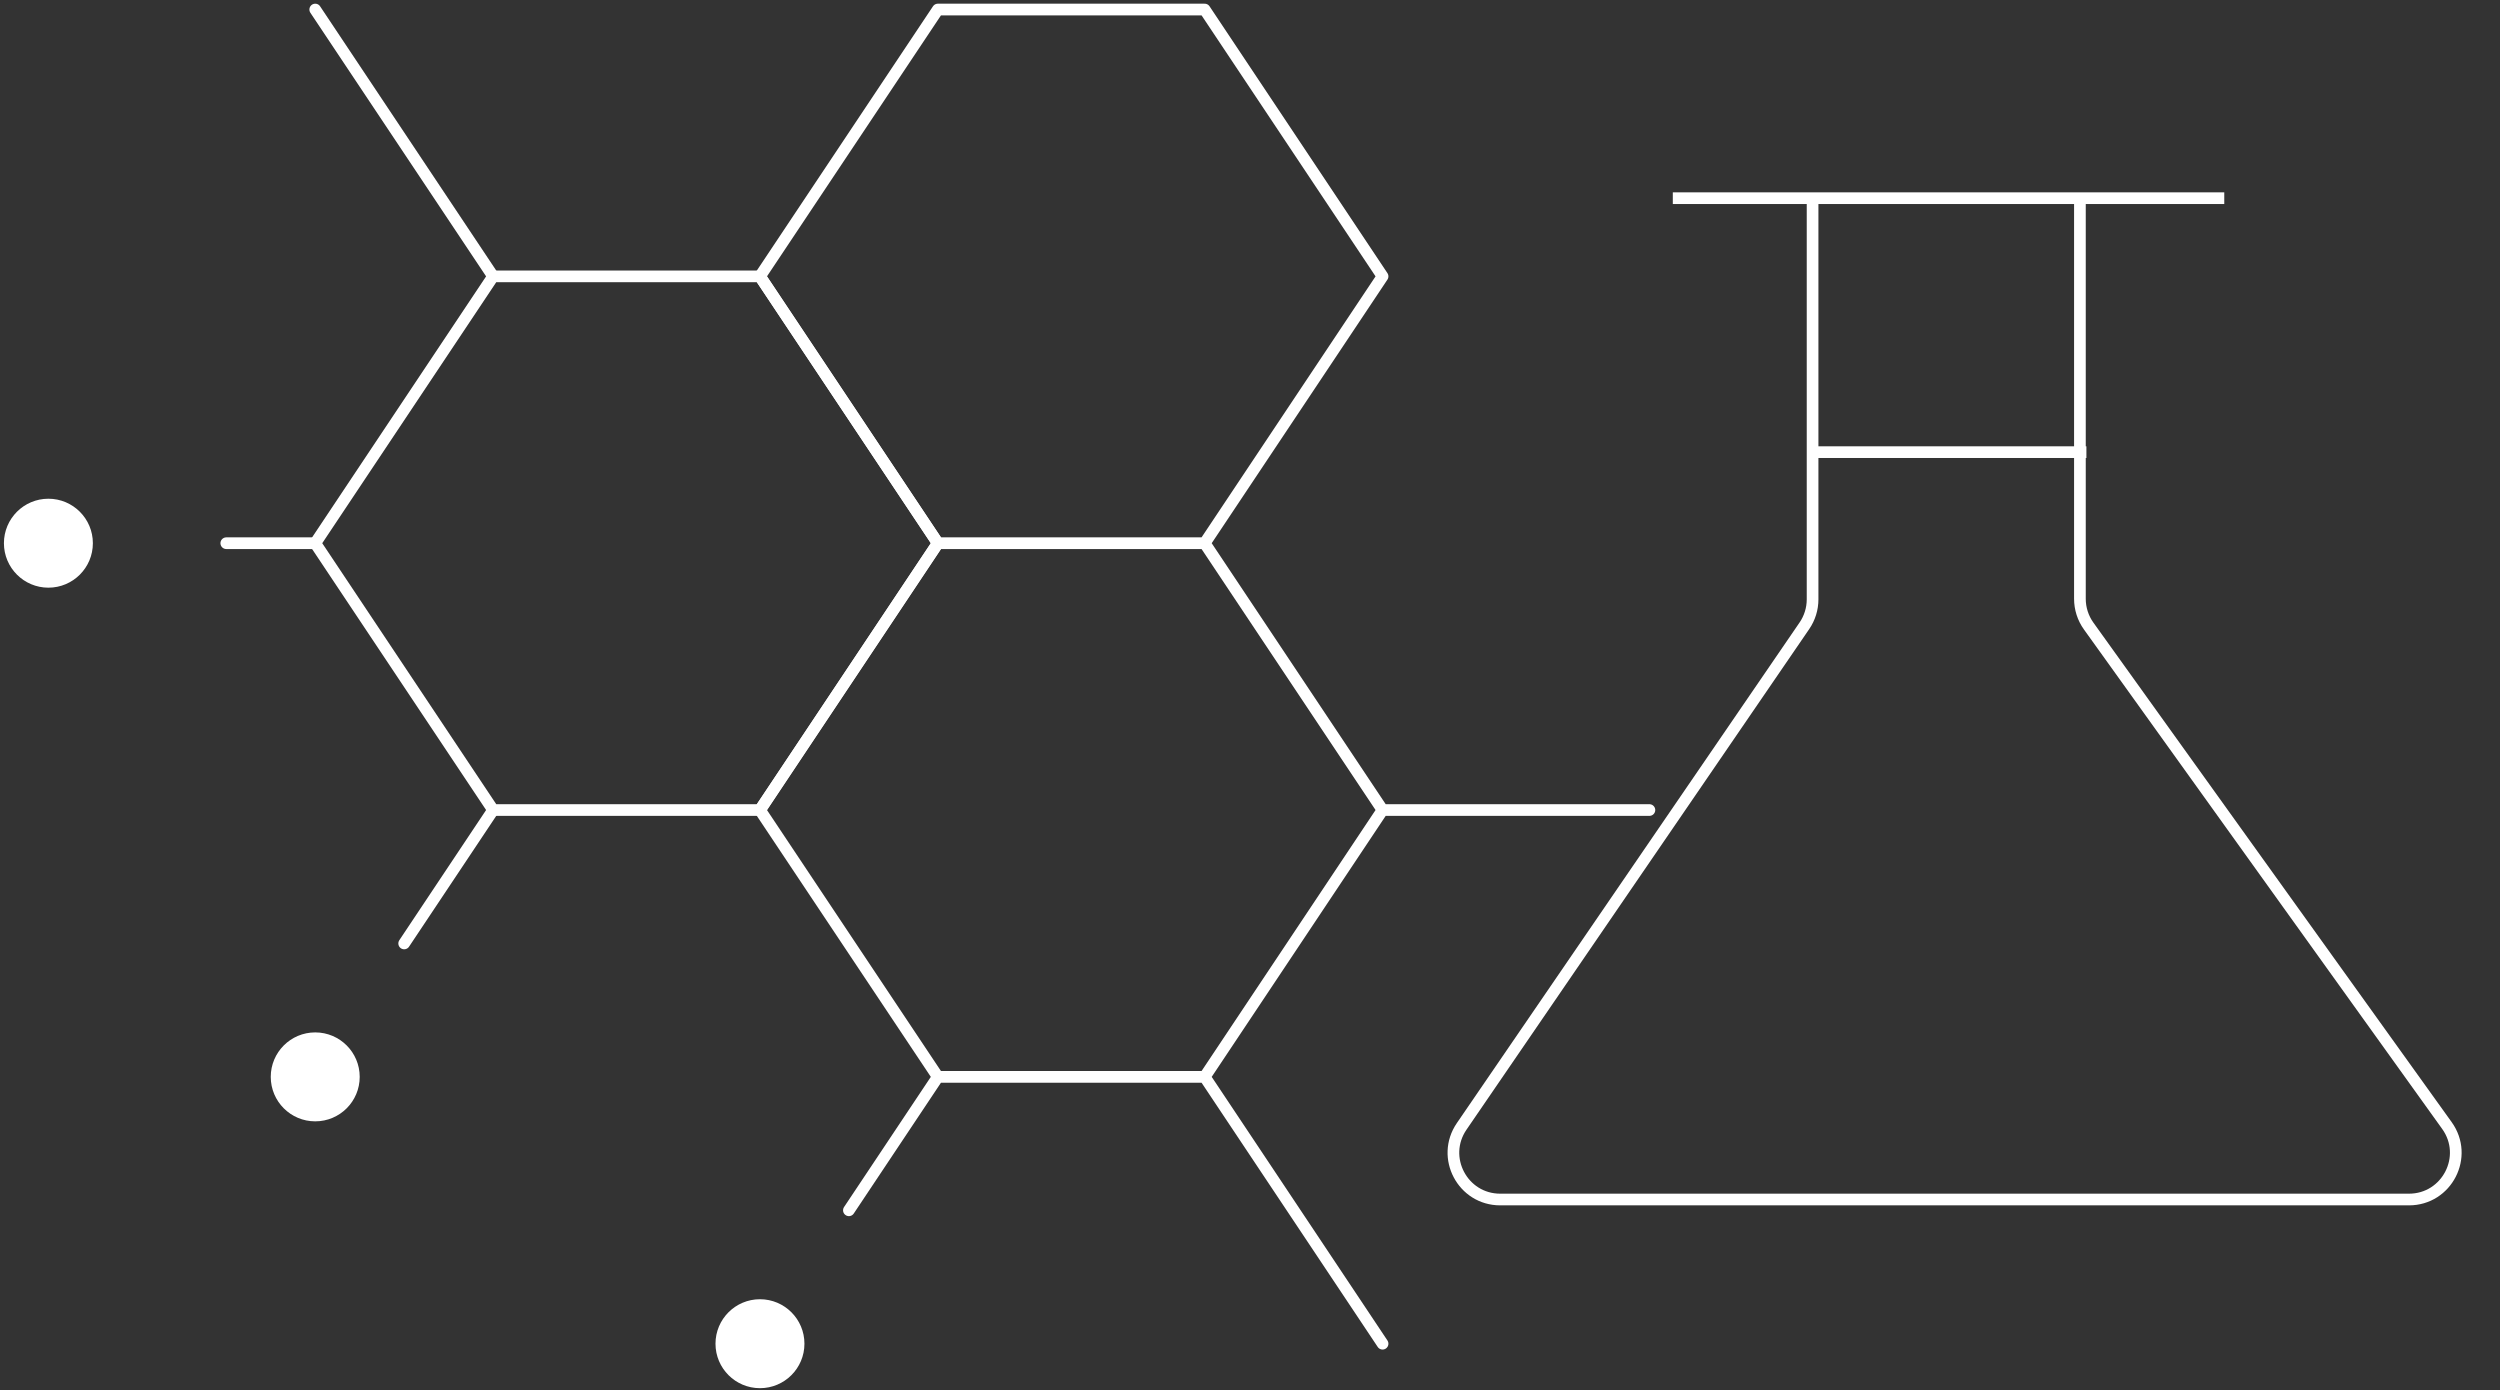
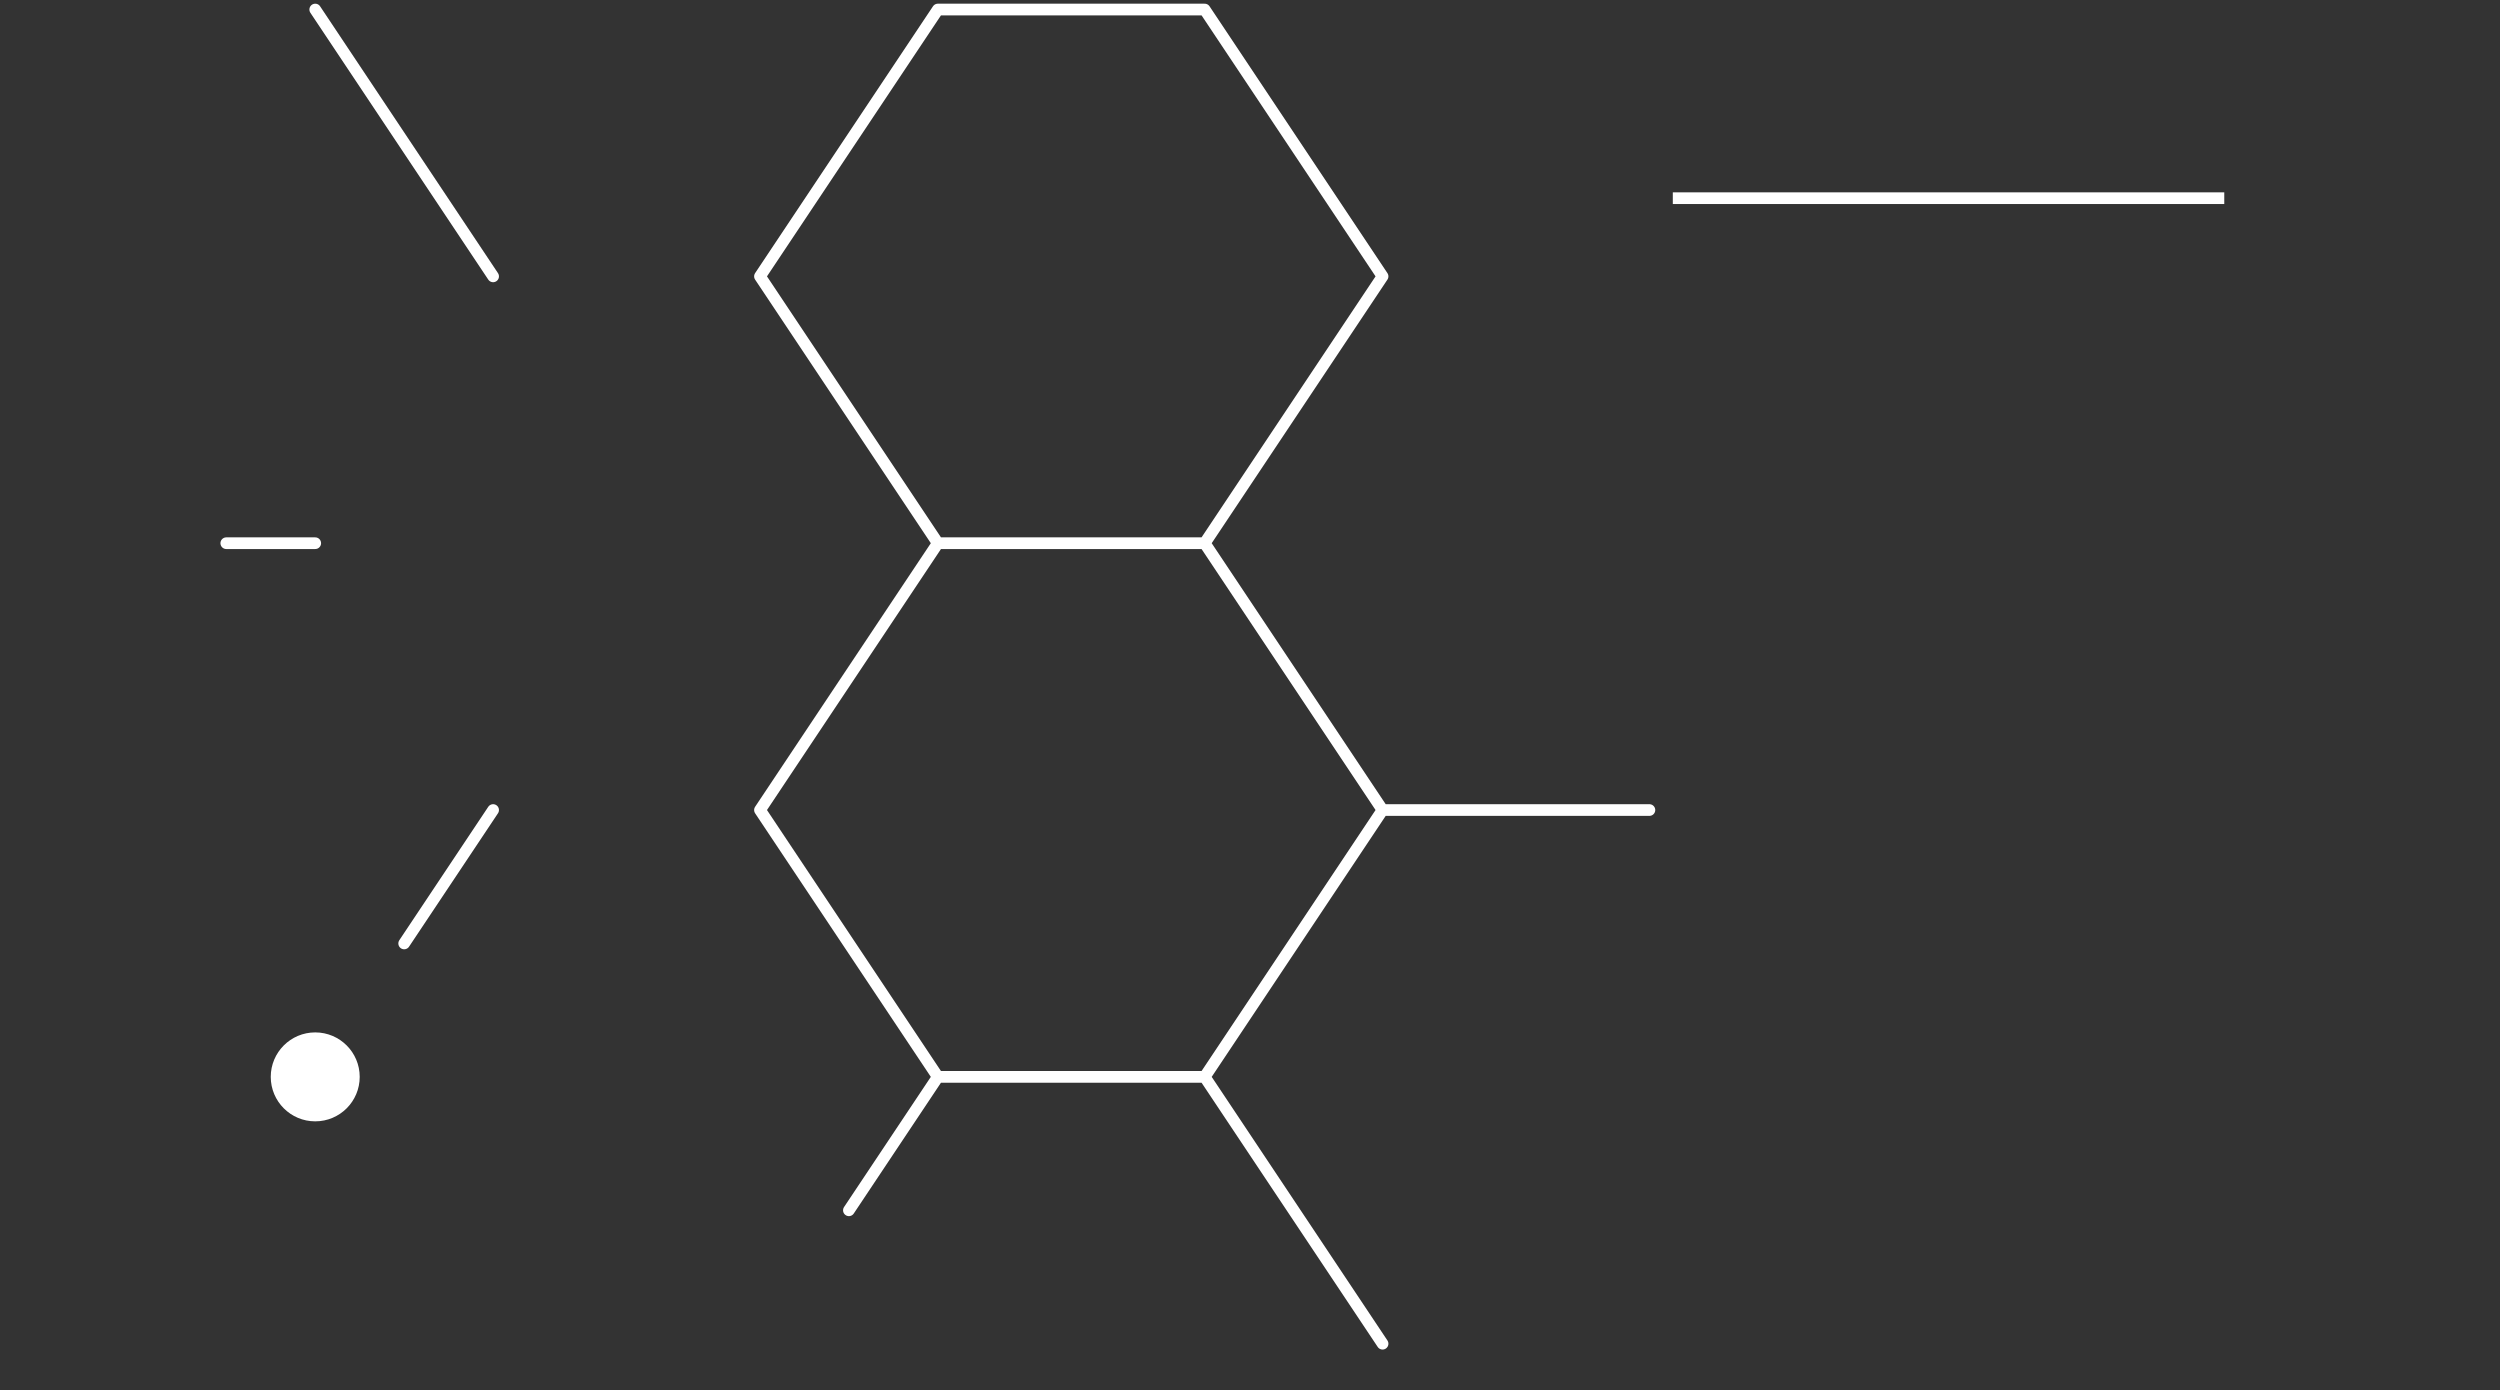
<svg xmlns="http://www.w3.org/2000/svg" width="428" height="238" viewBox="0 0 428 238" fill="none">
  <rect x="0" y="0" width="428" height="238" fill="#333333" stroke="none" />
-   <path d="M130.104 47.314L160.559 92.996L130.104 138.678H84.422L53.967 92.996L84.422 47.314H130.104Z" stroke="white" stroke-width="2" stroke-linecap="round" stroke-linejoin="round" />
  <path d="M206.242 92.996L236.696 47.314L206.242 1.632H160.559L130.105 47.314L160.559 92.996M206.242 92.996H160.559M206.242 92.996L236.696 138.678M160.559 92.996L130.105 138.678L160.559 184.36M206.242 184.36L236.696 230.043M206.242 184.36L236.696 138.678M206.242 184.36H160.559M53.968 1.632L84.422 47.314M160.559 184.36L145.332 207.202M84.422 138.678L69.195 161.519M53.968 92.996H38.74M236.696 138.678H282.379" stroke="white" stroke-width="2" stroke-linecap="round" stroke-linejoin="round" />
-   <path d="M130.106 237.656C134.311 237.656 137.72 234.248 137.72 230.043C137.72 225.838 134.311 222.429 130.106 222.429C125.901 222.429 122.492 225.838 122.492 230.043C122.492 234.248 125.901 237.656 130.106 237.656Z" fill="white" />
  <path d="M53.967 191.974C58.172 191.974 61.581 188.565 61.581 184.361C61.581 180.156 58.172 176.747 53.967 176.747C49.762 176.747 46.353 180.156 46.353 184.361C46.353 188.565 49.762 191.974 53.967 191.974Z" fill="white" />
-   <path d="M8.286 100.61C12.491 100.61 15.899 97.201 15.899 92.996C15.899 88.791 12.491 85.382 8.286 85.382C4.081 85.382 0.672 88.791 0.672 92.996C0.672 97.201 4.081 100.61 8.286 100.61Z" fill="white" />
-   <path d="M310.314 33.93V102.613C310.314 104.226 309.826 105.801 308.915 107.132L250.236 192.839C246.601 198.148 250.402 205.358 256.837 205.358H412.416C418.93 205.358 422.714 197.989 418.917 192.696L357.58 107.179C356.605 105.82 356.081 104.189 356.081 102.516V33.93" stroke="white" stroke-width="2" />
  <path d="M286.385 33.93L380.795 33.93" stroke="white" stroke-width="2" />
-   <path d="M309.988 77.408H357.193" stroke="white" stroke-width="2" />
</svg>